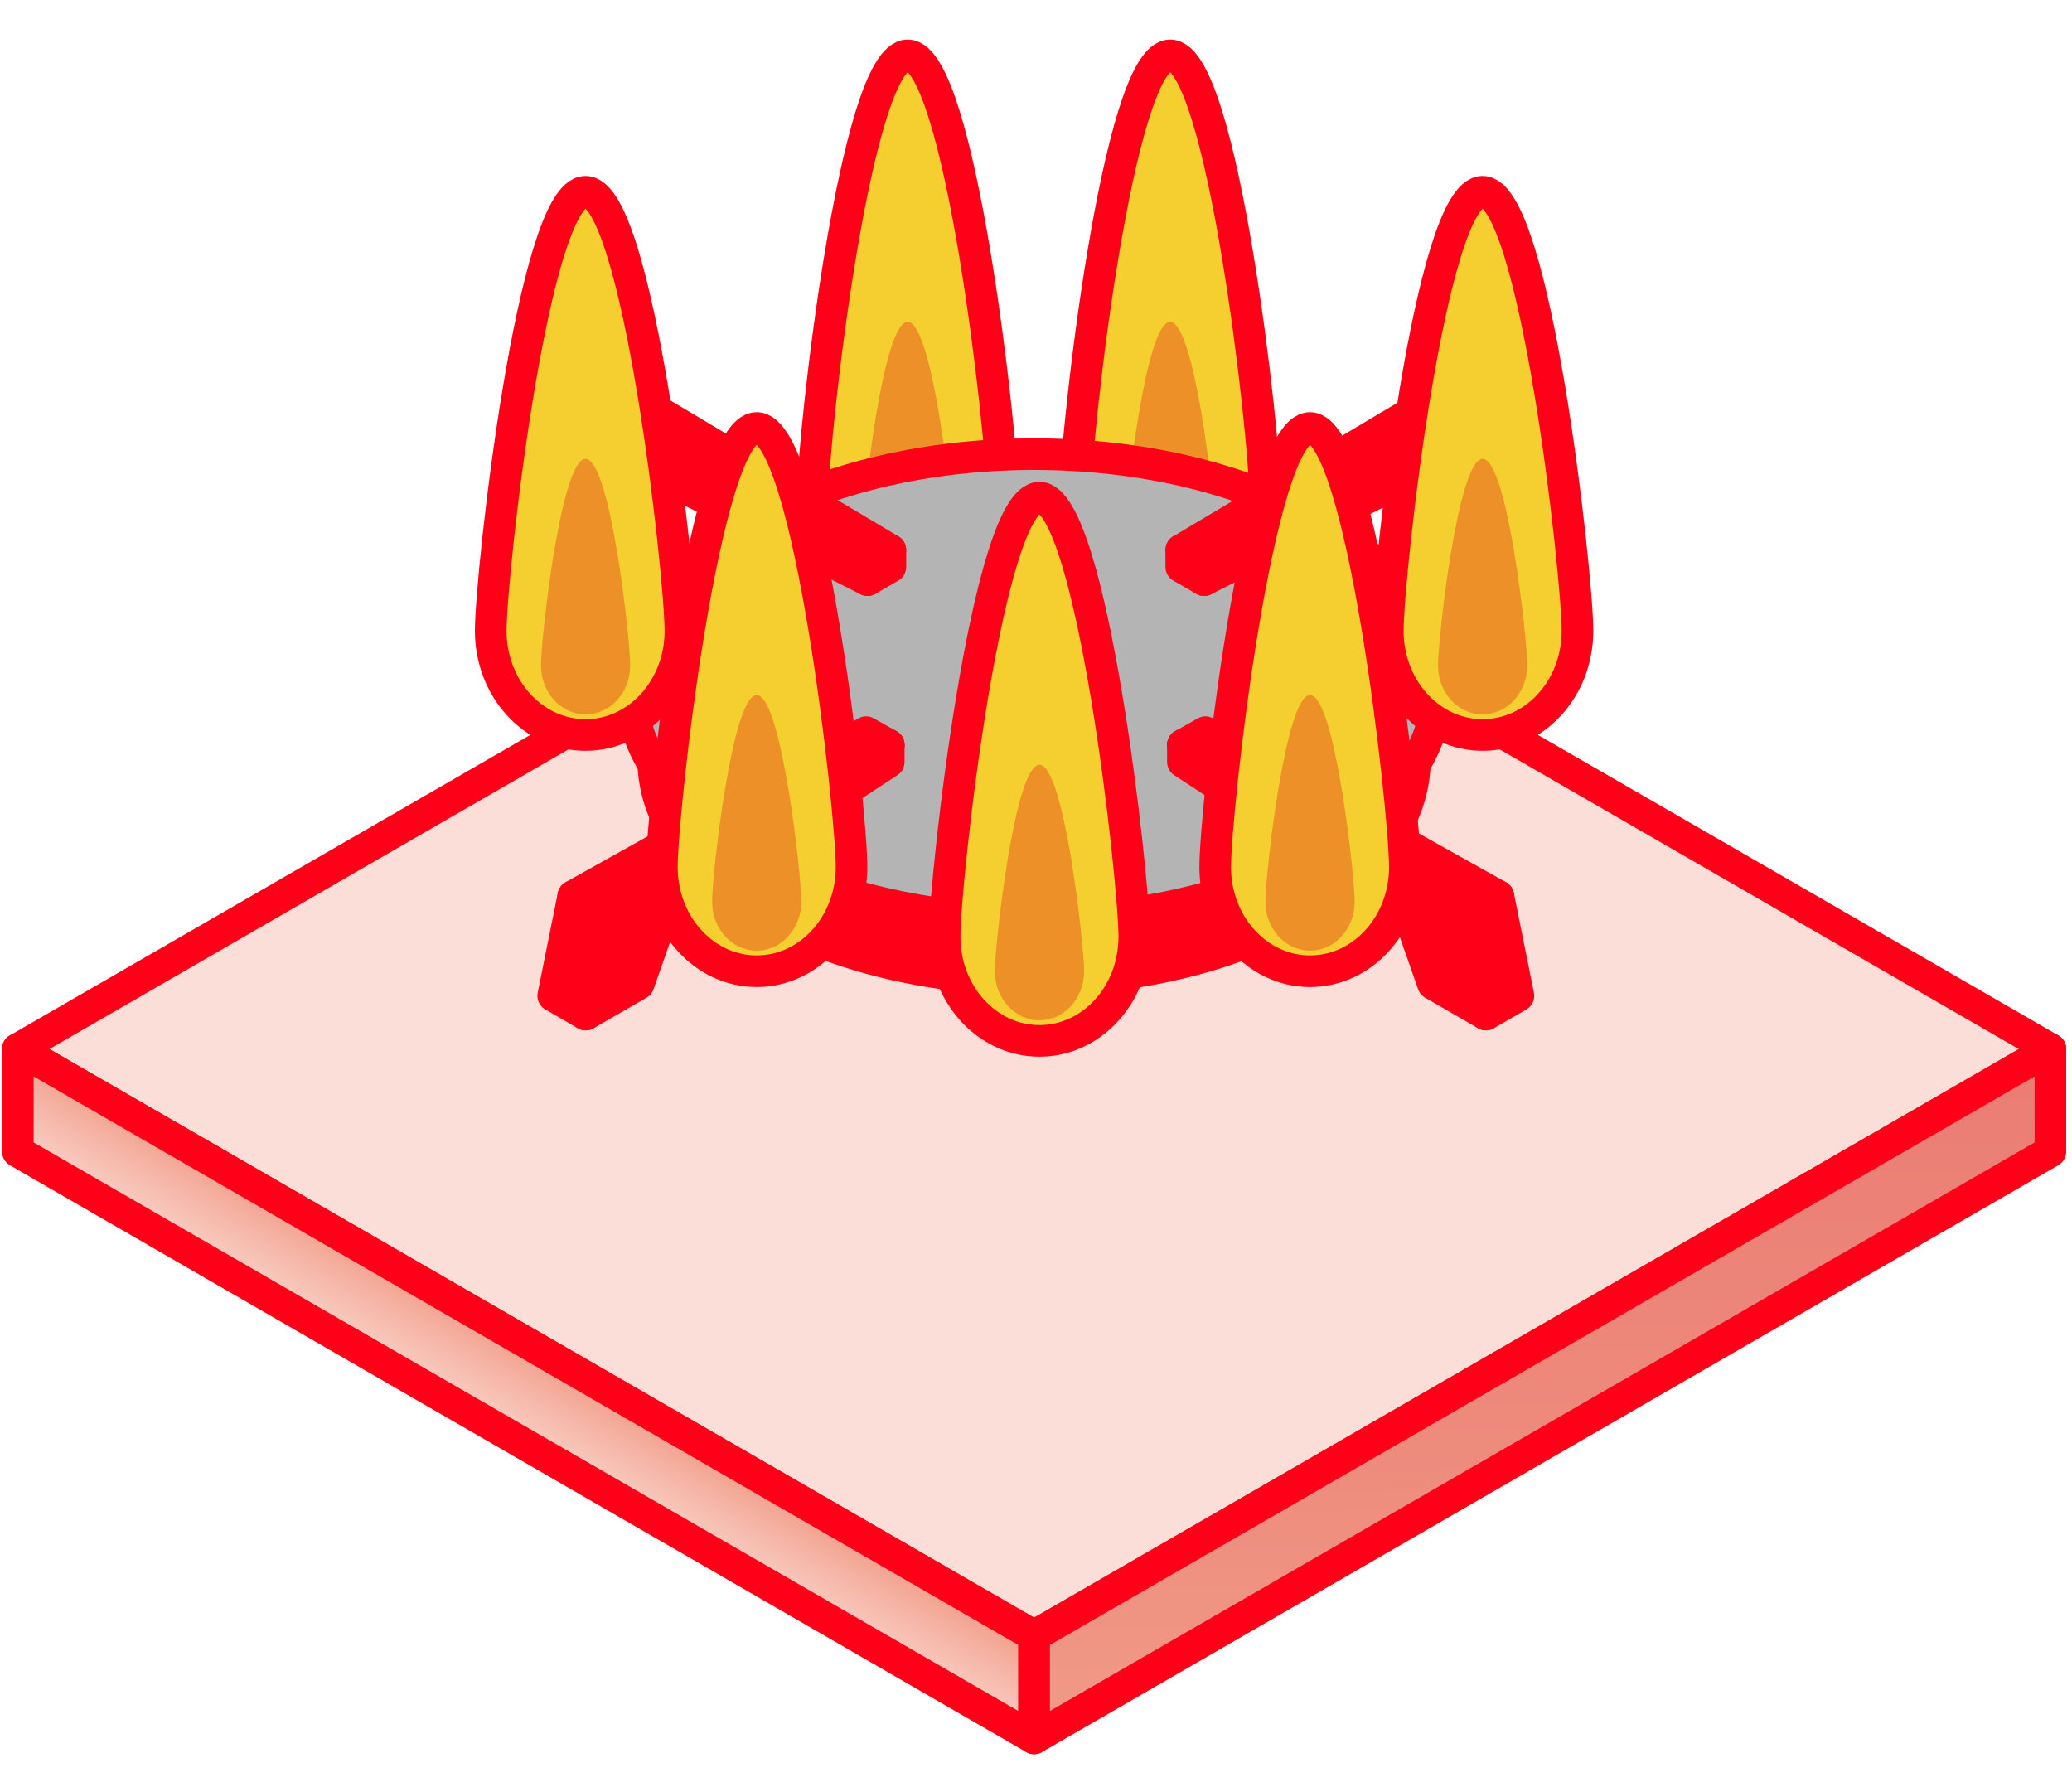
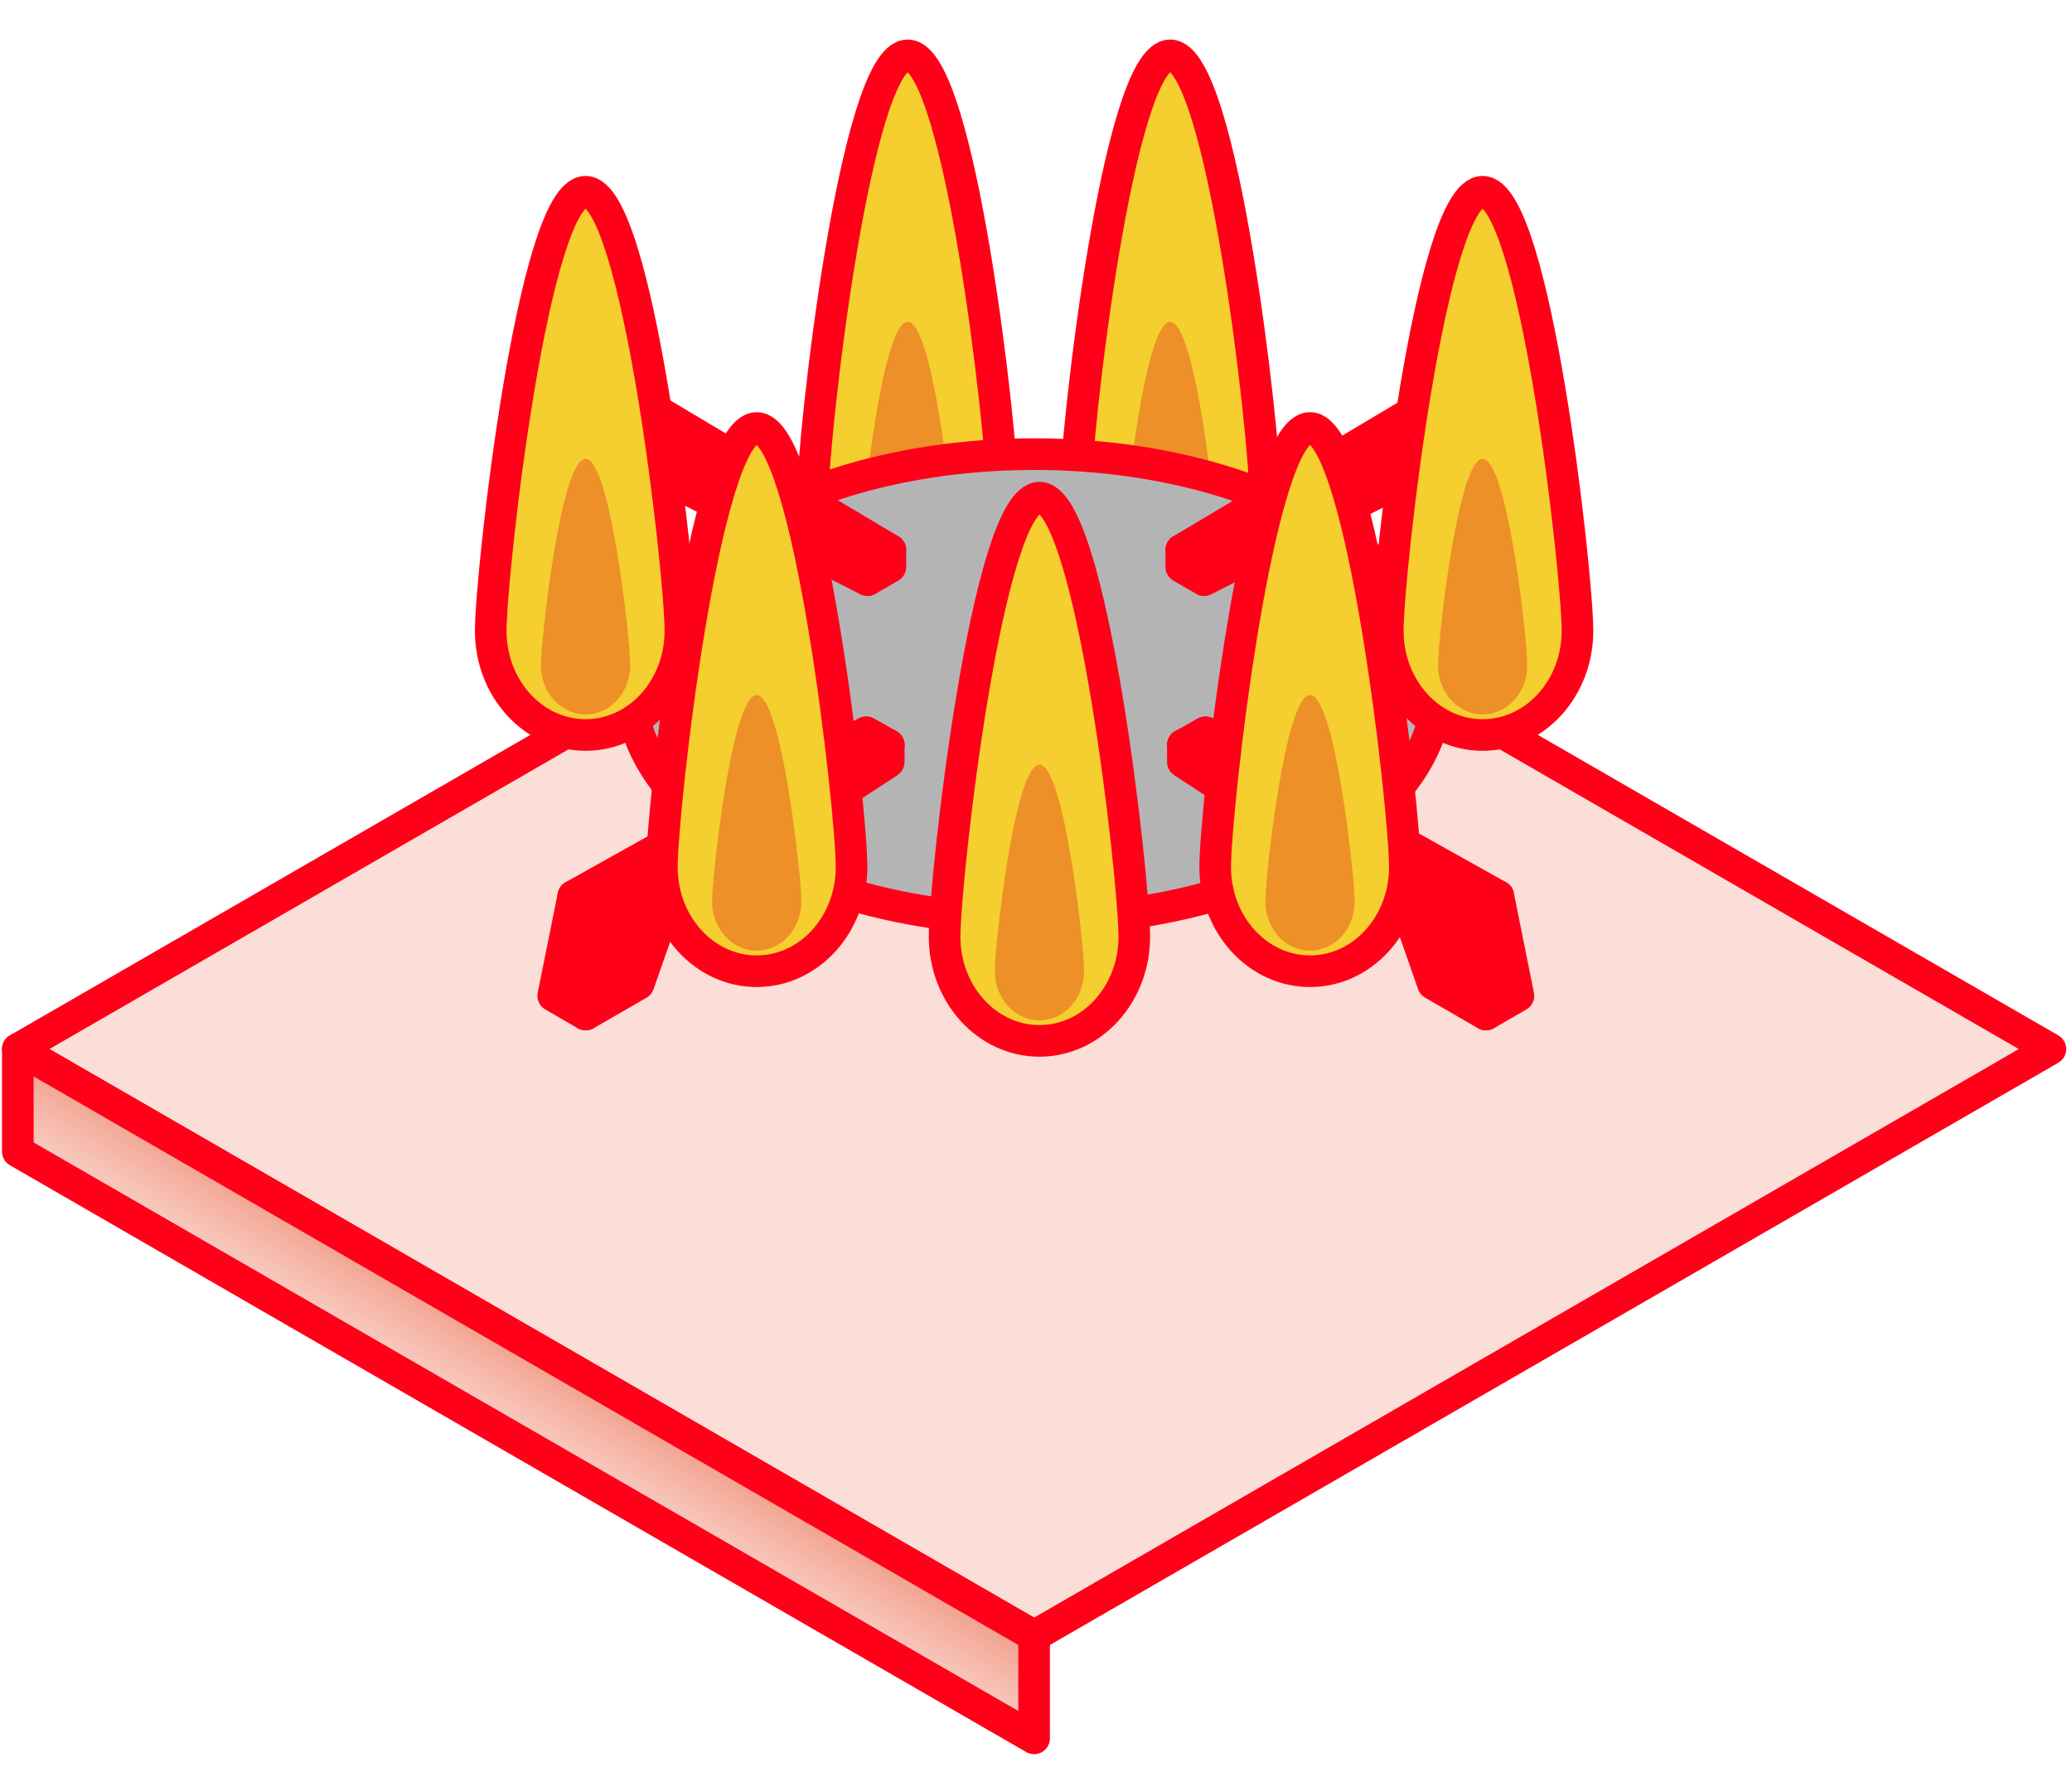
<svg xmlns="http://www.w3.org/2000/svg" width="131" height="113" viewBox="0 0 131 113" fill="none">
  <path d="M65.381 103.418L1.127 66.321L65.38 29.225L129.635 66.322L65.381 103.418Z" fill="#FBDED7" stroke="#FF0019" stroke-width="1.999" stroke-linecap="round" stroke-linejoin="round" />
  <path d="M1.127 72.802V66.321L65.381 103.419V109.899L1.127 72.802Z" fill="url(#paint0_linear_27_2430)" stroke="#FF0019" stroke-width="1.999" stroke-linecap="round" stroke-linejoin="round" />
-   <path d="M129.634 66.322V72.802L65.381 109.899V103.418L129.634 66.322Z" fill="url(#paint1_linear_27_2430)" stroke="#FF0019" stroke-width="1.999" stroke-linecap="round" stroke-linejoin="round" />
  <path d="M51.392 31.262C51.392 34.896 54.077 37.844 57.388 37.844C60.7 37.844 63.385 34.897 63.385 31.262C63.385 27.626 60.7 3.5 57.388 3.5C54.077 3.5 51.392 27.626 51.392 31.262Z" fill="#F5CE2F" stroke="#FF0019" stroke-width="1.999" stroke-miterlimit="10" />
  <path d="M54.566 33.408C54.566 35.118 55.829 36.505 57.386 36.505C58.944 36.505 60.207 35.118 60.207 33.408C60.207 31.698 58.944 20.347 57.386 20.347C55.829 20.347 54.566 31.697 54.566 33.408Z" fill="#ED9027" />
  <path d="M67.988 31.262C67.988 34.896 70.673 37.844 73.985 37.844C77.296 37.844 79.981 34.897 79.981 31.262C79.981 27.626 77.296 3.5 73.985 3.5C70.673 3.5 67.988 27.626 67.988 31.262Z" fill="#F5CE2F" stroke="#FF0019" stroke-width="1.999" stroke-miterlimit="10" />
  <path d="M71.162 33.408C71.162 35.118 72.424 36.505 73.982 36.505C75.54 36.505 76.803 35.118 76.803 33.408C76.803 31.698 75.54 20.347 73.982 20.347C72.424 20.347 71.162 31.697 71.162 33.408Z" fill="#ED9027" />
-   <path d="M65.377 34.147C59.215 34.147 53.055 35.503 48.354 38.217C43.653 40.932 41.302 44.488 41.302 48.045C41.302 51.603 43.653 55.16 48.354 57.875C53.056 60.588 59.217 61.946 65.377 61.946C71.537 61.946 77.7 60.588 82.401 57.875C87.102 55.16 89.453 51.604 89.453 48.046C89.453 44.489 87.102 40.932 82.401 38.217C77.7 35.502 71.538 34.147 65.377 34.147Z" fill="#FF0019" stroke="#FF0019" stroke-width="1.999" stroke-linecap="round" stroke-linejoin="round" />
  <path d="M65.378 28.711C58.849 28.711 52.322 30.149 47.342 33.024C42.362 35.9 39.872 39.668 39.872 43.437C39.872 47.205 42.362 50.974 47.342 53.85C52.322 56.726 58.85 58.163 65.378 58.163C71.905 58.163 78.433 56.726 83.414 53.85C88.394 50.975 90.884 47.206 90.884 43.438C90.884 39.669 88.394 35.9 83.414 33.024C78.433 30.149 71.906 28.711 65.378 28.711Z" fill="#B5B4B5" stroke="#FF0019" stroke-width="1.999" stroke-linecap="round" stroke-linejoin="round" />
-   <path d="M40.003 29.188L38.324 32.041L40.393 30.829L41.055 29.718L40.003 29.188Z" fill="#FBDED7" stroke="#FF0019" stroke-width="1.999" stroke-linecap="round" stroke-linejoin="round" />
  <path d="M56.294 34.767L54.85 35.6L36.246 25.266L38.315 24.055L56.294 34.767Z" fill="#FF0019" stroke="#FF0019" stroke-width="1.999" stroke-linecap="round" stroke-linejoin="round" />
  <path d="M36.402 25.176L36.246 25.266L54.85 35.6L55.006 35.51L36.402 25.176Z" fill="#FBDED7" stroke="#FF0019" stroke-width="1.999" stroke-linecap="round" stroke-linejoin="round" />
  <path d="M56.294 34.767L54.85 35.6V36.676L56.294 35.843V34.767Z" fill="#FBDED7" stroke="#FF0019" stroke-width="1.999" stroke-linecap="round" stroke-linejoin="round" />
  <path d="M36.247 25.266L34.977 30.109L38.324 32.041L40.003 29.188L54.85 36.676V35.6L36.247 25.266Z" fill="#FF0019" stroke="#FF0019" stroke-width="1.999" stroke-linecap="round" stroke-linejoin="round" />
  <path d="M92.68 57.832L93.948 64.14L90.602 62.209L88.923 57.416L74.787 48.172V47.096L92.68 57.832Z" fill="#FF0019" stroke="#FF0019" stroke-width="1.999" stroke-linecap="round" stroke-linejoin="round" />
  <path d="M94.731 56.647L92.68 57.832L74.787 47.096L76.214 46.287L94.731 56.647Z" fill="#FF0019" stroke="#FF0019" stroke-width="1.999" stroke-linecap="round" stroke-linejoin="round" />
  <path d="M74.93 47.016L74.787 47.096L92.68 57.832L92.821 57.751L74.93 47.016Z" fill="#FBDED7" stroke="#FF0019" stroke-width="1.999" stroke-linecap="round" stroke-linejoin="round" />
  <path d="M94.732 56.648L92.68 57.832L93.949 64.14L96 62.954L94.732 56.648Z" fill="#FF0019" stroke="#FF0019" stroke-width="1.999" stroke-linecap="round" stroke-linejoin="round" />
  <path d="M94.731 25.266L96.001 30.109L92.654 32.041L90.975 29.188L76.129 36.676V35.6L94.731 25.266Z" fill="#FF0019" stroke="#FF0019" stroke-width="1.999" stroke-linecap="round" stroke-linejoin="round" />
  <path d="M90.974 29.188L92.653 32.041L90.585 30.829L89.922 29.718L90.974 29.188Z" fill="#FBDED7" stroke="#FF0019" stroke-width="1.999" stroke-linecap="round" stroke-linejoin="round" />
  <path d="M74.684 34.767L76.129 35.6L94.731 25.266L92.662 24.055L74.684 34.767Z" fill="#FF0019" stroke="#FF0019" stroke-width="1.999" stroke-linecap="round" stroke-linejoin="round" />
  <path d="M94.577 25.176L94.732 25.266L76.129 35.6L75.973 35.51L94.577 25.176Z" fill="#FBDED7" stroke="#FF0019" stroke-width="1.999" stroke-linecap="round" stroke-linejoin="round" />
  <path d="M74.684 34.767L76.129 35.6V36.676L74.684 35.843V34.767Z" fill="#FBDED7" stroke="#FF0019" stroke-width="1.999" stroke-linecap="round" stroke-linejoin="round" />
  <path d="M38.298 57.832L37.03 64.14L40.376 62.209L42.055 57.416L56.19 48.172V47.096L38.298 57.832Z" fill="#FF0019" stroke="#FF0019" stroke-width="1.999" stroke-linecap="round" stroke-linejoin="round" />
  <path d="M36.246 56.647L38.298 57.832L56.19 47.096L54.762 46.287L36.246 56.647Z" fill="#FF0019" stroke="#FF0019" stroke-width="1.999" stroke-linecap="round" stroke-linejoin="round" />
  <path d="M56.046 47.016L56.189 47.096L38.297 57.832L38.157 57.751L56.046 47.016Z" fill="#FBDED7" stroke="#FF0019" stroke-width="1.999" stroke-linecap="round" stroke-linejoin="round" />
  <path d="M36.247 56.647L38.298 57.832L37.03 64.14L34.977 62.954L36.247 56.647Z" fill="#FF0019" stroke="#FF0019" stroke-width="1.999" stroke-linecap="round" stroke-linejoin="round" />
  <path d="M88.821 54.819C88.821 58.454 86.137 61.401 82.825 61.401C79.514 61.401 76.829 58.455 76.829 54.819C76.829 51.184 79.514 27.058 82.825 27.058C86.137 27.058 88.821 51.184 88.821 54.819Z" fill="#F5CE2F" stroke="#FF0019" stroke-width="1.999" stroke-miterlimit="10" />
  <path d="M85.647 57.004C85.647 58.714 84.384 60.1 82.826 60.1C81.268 60.1 80.005 58.714 80.005 57.004C80.005 55.294 81.268 43.943 82.826 43.943C84.384 43.943 85.647 55.293 85.647 57.004Z" fill="#ED9027" />
  <path d="M71.715 59.223C71.715 62.858 69.03 65.805 65.719 65.805C62.407 65.805 59.722 62.859 59.722 59.223C59.722 55.588 62.407 31.462 65.719 31.462C69.03 31.462 71.715 55.588 71.715 59.223Z" fill="#F5CE2F" stroke="#FF0019" stroke-width="1.999" stroke-miterlimit="10" />
  <path d="M68.54 61.408C68.54 63.118 67.277 64.504 65.719 64.504C64.162 64.504 62.899 63.118 62.899 61.408C62.899 59.698 64.162 48.347 65.719 48.347C67.277 48.347 68.54 59.697 68.54 61.408Z" fill="#ED9027" />
  <path d="M43.018 39.885C43.018 43.52 40.334 46.467 37.022 46.467C33.71 46.467 31.026 43.52 31.026 39.885C31.026 36.249 33.71 12.123 37.022 12.123C40.334 12.123 43.018 36.249 43.018 39.885Z" fill="#F5CE2F" stroke="#FF0019" stroke-width="1.999" stroke-miterlimit="10" />
  <path d="M39.844 42.07C39.844 43.779 38.581 45.166 37.023 45.166C35.465 45.166 34.202 43.779 34.202 42.07C34.202 40.36 35.465 29.009 37.023 29.009C38.581 29.009 39.844 40.359 39.844 42.07Z" fill="#ED9027" />
  <path d="M99.734 39.885C99.734 43.52 97.049 46.467 93.738 46.467C90.426 46.467 87.741 43.52 87.741 39.885C87.741 36.249 90.426 12.123 93.738 12.123C97.049 12.123 99.734 36.249 99.734 39.885Z" fill="#F5CE2F" stroke="#FF0019" stroke-width="1.999" stroke-miterlimit="10" />
  <path d="M96.559 42.07C96.559 43.779 95.296 45.166 93.739 45.166C92.181 45.166 90.918 43.779 90.918 42.07C90.918 40.36 92.181 29.009 93.739 29.009C95.296 29.009 96.559 40.359 96.559 42.07Z" fill="#ED9027" />
  <path d="M53.839 54.819C53.839 58.454 51.154 61.401 47.842 61.401C44.531 61.401 41.846 58.455 41.846 54.819C41.846 51.184 44.531 27.058 47.842 27.058C51.154 27.058 53.839 51.184 53.839 54.819Z" fill="#F5CE2F" stroke="#FF0019" stroke-width="1.999" stroke-miterlimit="10" />
  <path d="M50.664 57.004C50.664 58.714 49.401 60.1 47.843 60.1C46.285 60.1 45.023 58.714 45.023 57.004C45.023 55.294 46.285 43.943 47.843 43.943C49.401 43.943 50.664 55.293 50.664 57.004Z" fill="#ED9027" />
  <defs>
    <linearGradient id="paint0_linear_27_2430" x1="34.559" y1="85.887" x2="30.782" y2="92.324" gradientUnits="userSpaceOnUse">
      <stop stop-color="#F29E8A" />
      <stop offset="0.29" stop-color="#F5B3A4" />
      <stop offset="0.75" stop-color="#F9D2C8" />
      <stop offset="1" stop-color="#FBDED7" />
    </linearGradient>
    <linearGradient id="paint1_linear_27_2430" x1="97.693" y1="114.54" x2="97.37" y2="68.554" gradientUnits="userSpaceOnUse">
      <stop stop-color="#F29E8A" />
      <stop offset="0.51" stop-color="#ED8B7D" />
      <stop offset="1" stop-color="#EB7D74" />
    </linearGradient>
  </defs>
</svg>